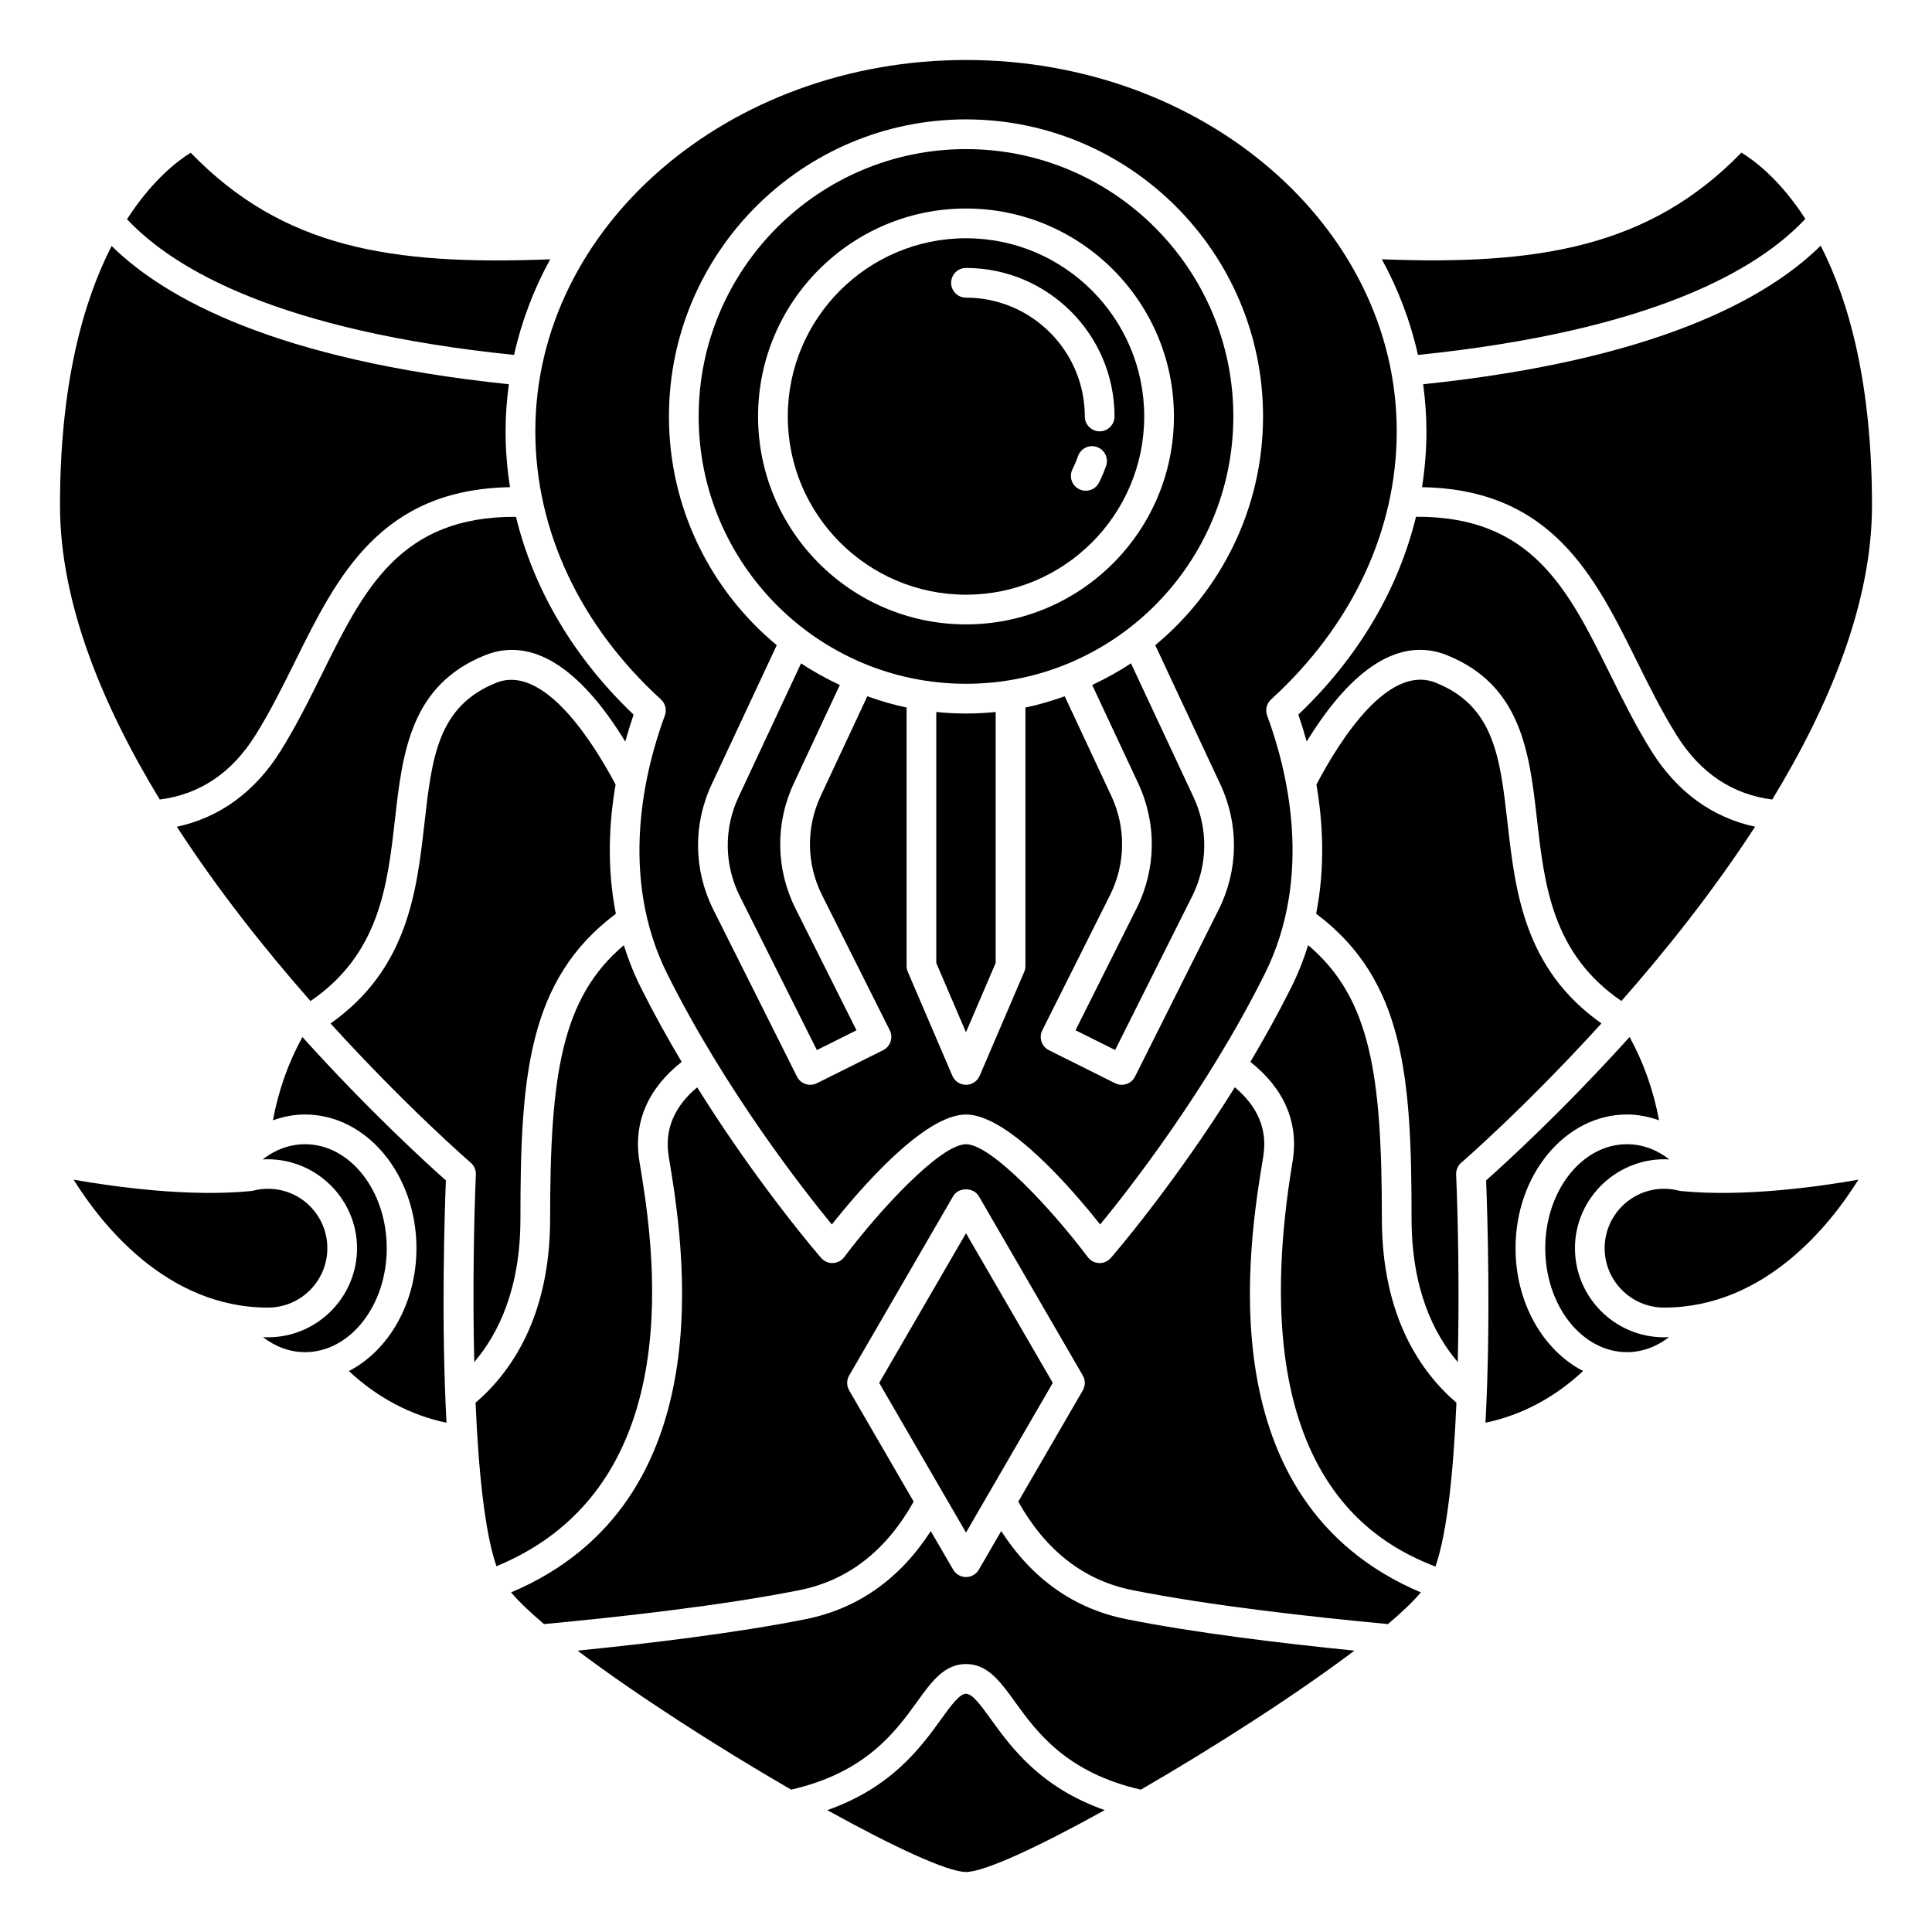
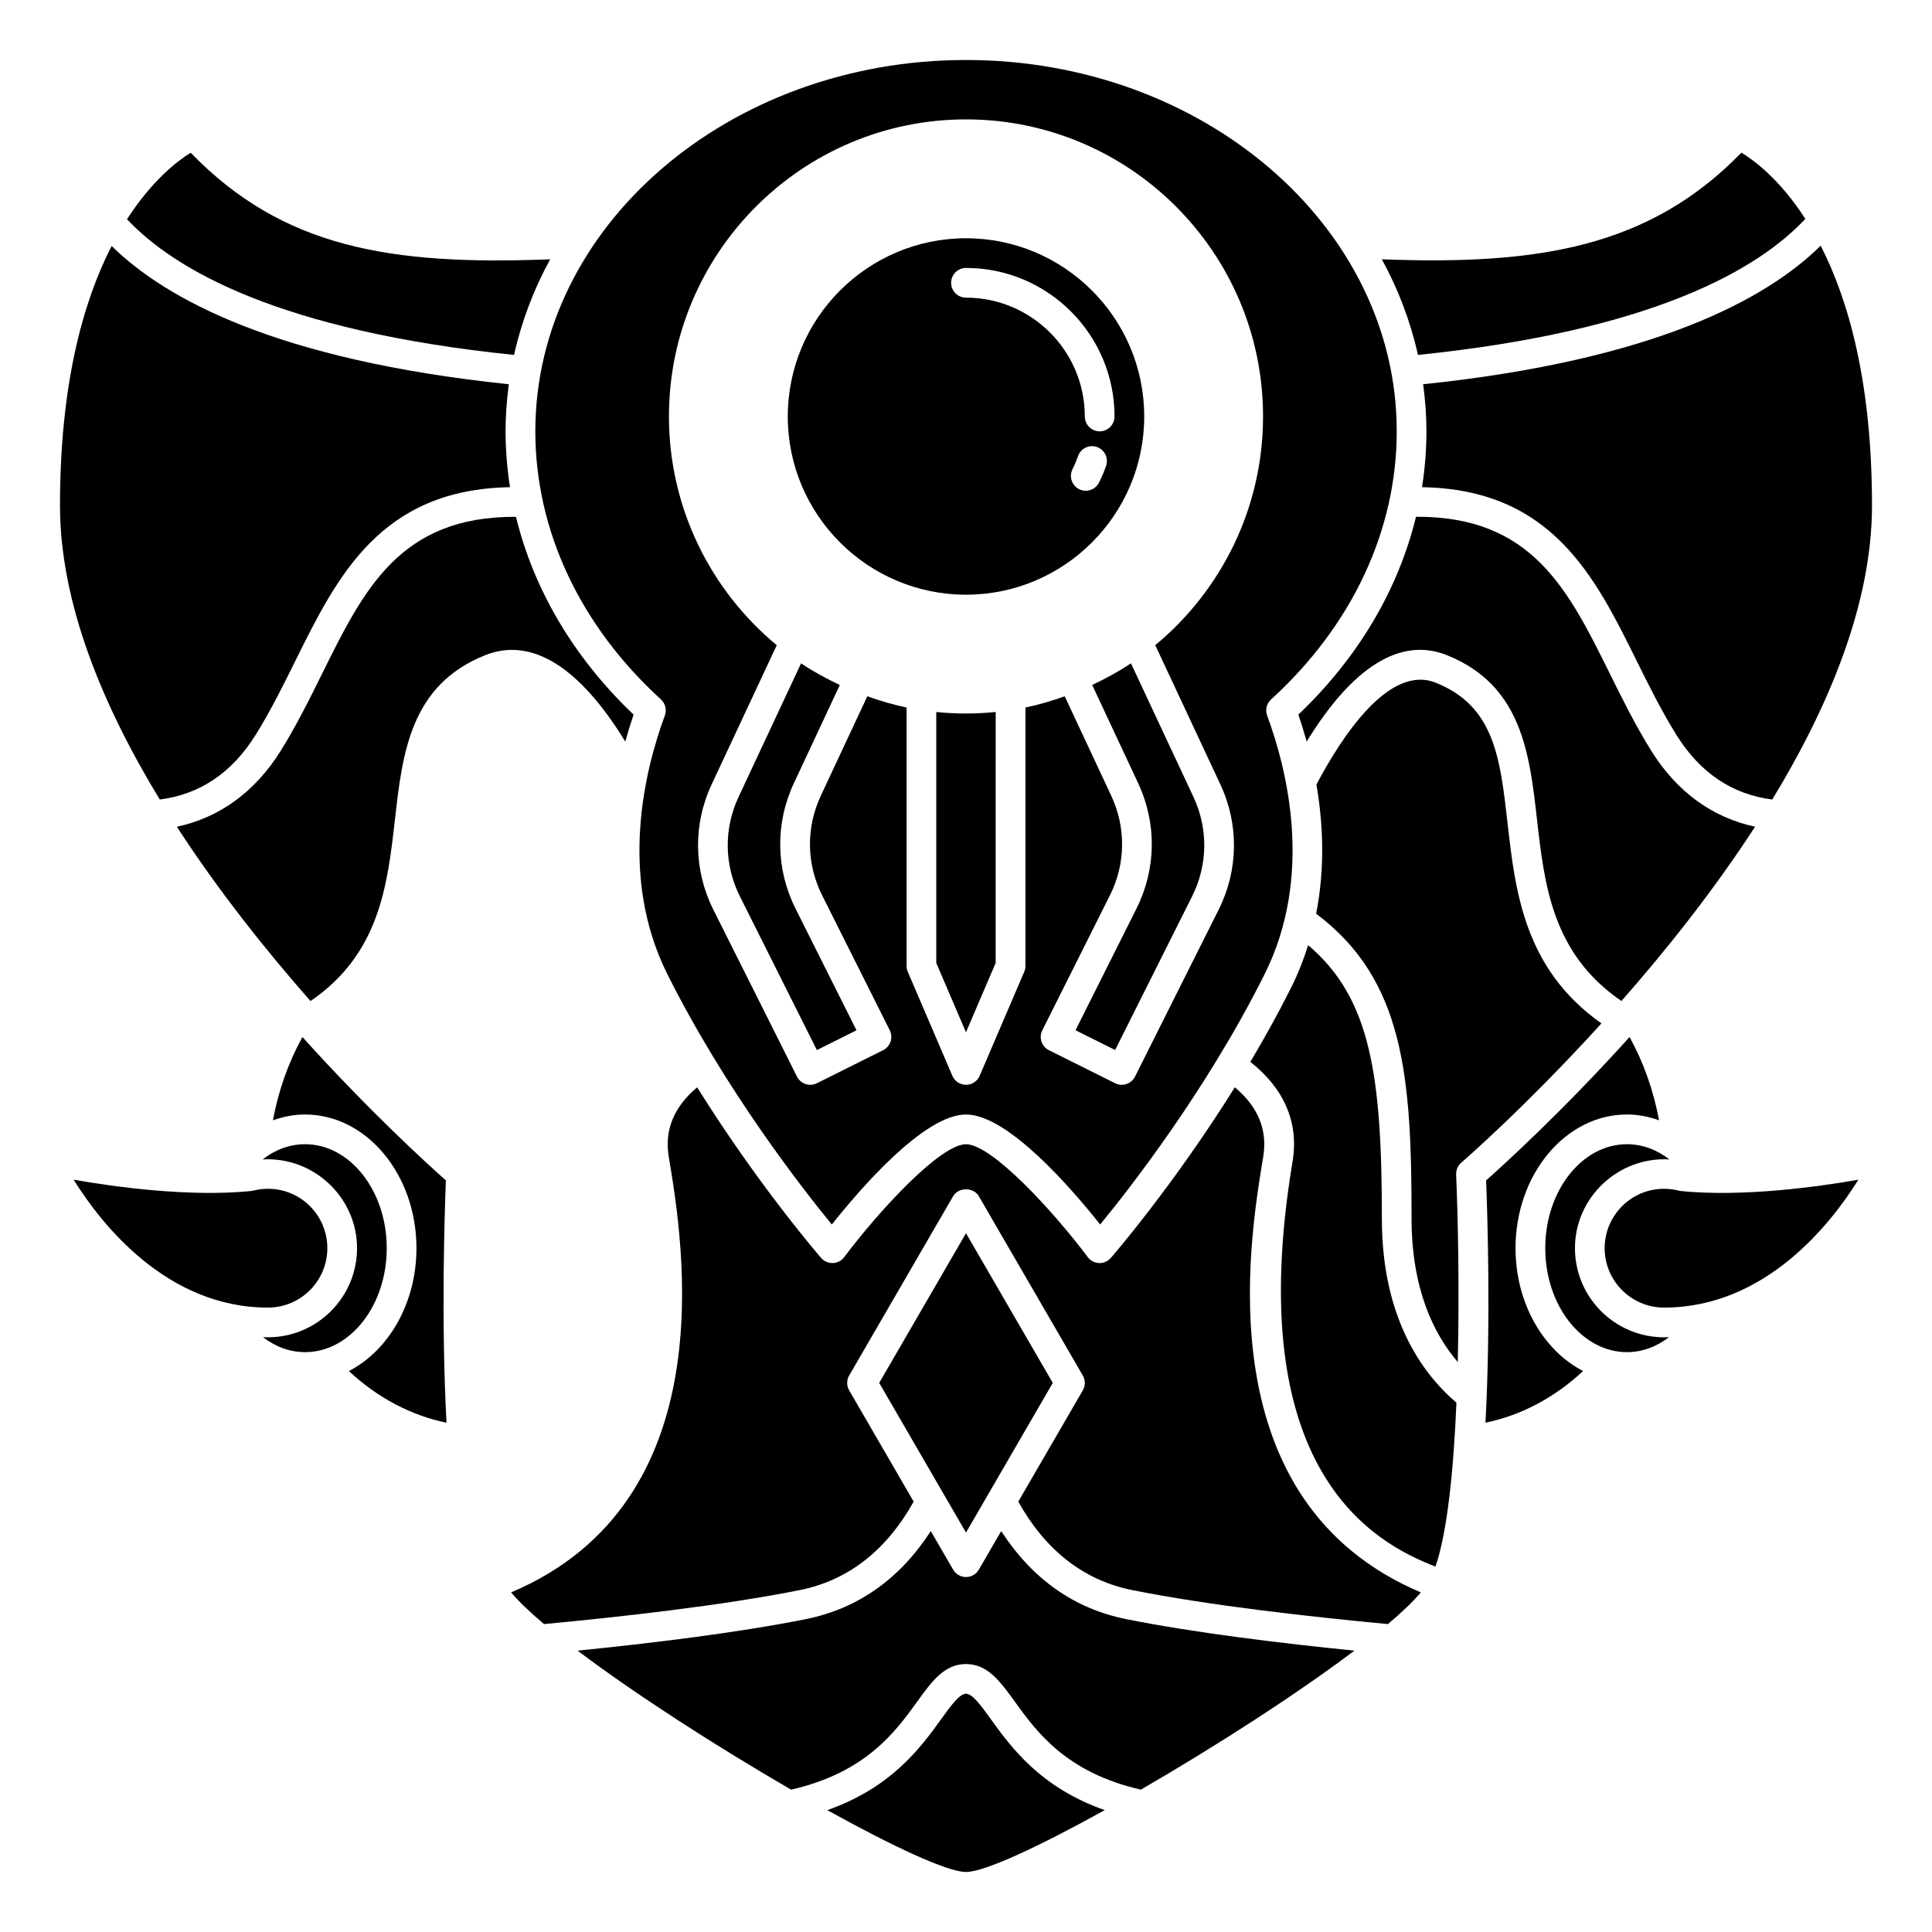
<svg xmlns="http://www.w3.org/2000/svg" fill="#000000" width="800px" height="800px" version="1.1" viewBox="144 144 512 512">
  <g>
    <path d="m400 301.6c26.043 0 47.23-21.188 47.23-47.23 0-26.043-21.188-47.23-47.23-47.23s-47.23 21.188-47.23 47.23c-0.004 26.043 21.184 47.23 47.23 47.23zm37.117-34.113c-0.523 1.492-1.148 2.965-1.855 4.379-0.684 1.383-2.078 2.184-3.527 2.184-0.586 0-1.184-0.133-1.75-0.414-1.945-0.969-2.734-3.328-1.766-5.277 0.559-1.125 1.055-2.293 1.477-3.492 0.719-2.051 2.969-3.129 5.019-2.402 2.051 0.727 3.129 2.973 2.402 5.023zm-37.117-52.477c21.703 0 39.359 17.656 39.359 39.359 0 2.172-1.762 3.938-3.938 3.938-2.172 0-3.938-1.762-3.938-3.938 0-17.363-14.125-31.488-31.488-31.488-2.172 0-3.938-1.762-3.938-3.938 0.004-2.172 1.766-3.934 3.941-3.934z" />
    <path d="m319.15 329.36c1.184 1.078 1.594 2.766 1.039 4.269-5.328 14.434-12.328 42.535 0.672 68.543 15.387 30.773 35.891 56.965 43.582 66.336 7.465-9.406 24.453-29.152 35.559-29.152 11.102 0 28.09 19.746 35.551 29.148 7.695-9.367 28.199-35.562 43.582-66.336 13.004-26.004 6.004-54.109 0.672-68.543-0.555-1.504-0.145-3.191 1.039-4.269 21.477-19.582 33.301-44.816 33.301-71.059 0-54.258-51.207-98.398-114.14-98.398-62.941 0-114.14 44.141-114.14 98.398 0 26.242 11.824 51.477 33.293 71.062zm80.852-153.72c43.406 0 78.719 35.312 78.719 78.719 0 24.363-11.133 46.168-28.566 60.621l17.25 36.887c4.969 10.621 4.801 22.723-0.449 33.203l-22.164 44.238c-0.688 1.379-2.078 2.176-3.519 2.176-0.59 0-1.188-0.133-1.75-0.414l-17.539-8.754c-0.938-0.465-1.645-1.285-1.977-2.273-0.332-0.992-0.25-2.074 0.215-3.008l17.926-35.777c4.168-8.316 4.293-17.918 0.359-26.344l-12.344-26.391c-3.383 1.195-6.832 2.246-10.41 2.977l-0.004 68.496c0 0.531-0.105 1.062-0.32 1.551l-11.809 27.551c-0.621 1.449-2.043 2.387-3.617 2.387s-3-0.938-3.617-2.387l-11.809-27.551c-0.215-0.488-0.32-1.02-0.32-1.551v-68.5c-3.574-0.727-7.027-1.777-10.406-2.977l-12.344 26.391c-3.938 8.422-3.809 18.027 0.359 26.34l17.926 35.777c0.469 0.934 0.547 2.016 0.215 3.008-0.332 0.988-1.043 1.812-1.977 2.277l-17.539 8.754c-0.57 0.281-1.168 0.418-1.758 0.418-1.445 0-2.832-0.797-3.523-2.172l-22.164-44.238c-5.25-10.48-5.414-22.582-0.449-33.203l17.25-36.887c-17.434-14.453-28.566-36.262-28.566-60.621 0-43.406 35.316-78.723 78.723-78.723z" />
    <path d="m229.39 322.48c-3.367 6.801-6.844 13.836-11.051 20.566-6.773 10.836-16.195 17.641-27.469 20.051 11.023 16.992 23.605 32.77 35.422 46.195 18.297-12.516 20.387-30.602 22.375-48.133 1.984-17.492 4.035-35.582 23.91-43.531 12.227-4.883 24.957 3.023 37.125 22.895 0.715-2.574 1.465-4.977 2.211-7.137-15.836-15.062-26.477-33.121-31.176-52.426-30.738-0.164-40.289 19.184-51.348 41.52z" />
    <path d="m211.67 338.87c4.004-6.398 7.391-13.258 10.676-19.883 11.047-22.324 22.535-45.297 56.812-45.879-0.77-4.883-1.176-9.828-1.176-14.809 0-4.223 0.316-8.375 0.871-12.473-61.414-6.398-91.023-22.609-105.27-36.641-7.387 14.402-13.684 36.211-13.684 68.793 0 25.758 11.227 52.895 26.441 77.902 10.547-1.34 19.078-7.012 25.324-17.012z" />
    <path d="m280.23 238.06c1.977-8.887 5.215-17.391 9.574-25.344-42.301 1.668-70.844-3.035-95.273-28.242-3.418 2.113-10.203 7.258-16.871 17.621 12.562 13.391 40.512 29.59 102.57 35.965z" />
    <path d="m622.43 202c-6.684-10.383-13.5-15.465-16.941-17.551-24.379 25.113-53.902 29.875-95.289 28.262 4.356 7.953 7.598 16.457 9.574 25.348 62.219-6.391 90.145-22.66 102.66-36.059z" />
    <path d="m230.75 474.78c0-9.977-9.281-17.848-19.75-15.23-0.188 0.047-0.379 0.078-0.57 0.098-16.375 1.609-35.98-1.102-46.918-3.012 7.312 11.738 24.672 33.891 51.496 33.891 8.68 0 15.742-7.062 15.742-15.746z" />
    <path d="m581.65 343.04c-4.207-6.731-7.688-13.766-11.051-20.566-11.055-22.336-20.664-41.699-51.344-41.523-4.699 19.305-15.344 37.367-31.18 52.426 0.742 2.164 1.496 4.566 2.211 7.144 12.172-19.863 24.898-27.785 37.121-22.906 19.875 7.949 21.926 26.039 23.91 43.531 1.988 17.531 4.078 35.617 22.375 48.133 11.82-13.426 24.398-29.207 35.422-46.195-11.266-2.398-20.695-9.207-27.465-20.043z" />
    <path d="m522.02 258.3c0 4.984-0.406 9.926-1.168 14.809 34.328 0.582 45.766 23.555 56.812 45.879 3.277 6.629 6.672 13.484 10.676 19.883 6.246 9.992 14.777 15.668 25.324 17.012 15.211-25.004 26.434-52.145 26.434-77.902 0-32.695-6.246-54.508-13.598-68.875-14.199 14.039-43.801 30.316-105.35 36.723 0.555 4.094 0.871 8.25 0.871 12.473z" />
    <path d="m339.72 355.21c-3.941 8.422-3.809 18.027 0.359 26.34l20.402 40.727 10.496-5.238-16.156-32.25c-5.25-10.48-5.414-22.582-0.449-33.199l12.188-26.055c-3.566-1.68-7.023-3.559-10.27-5.738z" />
    <path d="m392.12 332.69v66.504l7.871 18.371 7.871-18.371 0.004-66.504c-2.59 0.258-5.215 0.398-7.871 0.398-2.66 0-5.285-0.141-7.875-0.398z" />
    <path d="m433.44 325.52 12.188 26.055c4.969 10.621 4.801 22.723-0.449 33.203l-16.156 32.25 10.496 5.238 20.402-40.723c4.168-8.316 4.297-17.918 0.359-26.34l-16.566-35.422c-3.25 2.184-6.707 4.059-10.273 5.738z" />
-     <path d="m400 325.21c39.066 0 70.848-31.785 70.848-70.848 0-39.066-31.785-70.848-70.848-70.848-39.066 0-70.848 31.785-70.848 70.848-0.004 39.062 31.781 70.848 70.848 70.848zm0-125.95c30.387 0 55.105 24.719 55.105 55.105 0 30.387-24.719 55.105-55.105 55.105s-55.105-24.719-55.105-55.105c0-30.387 24.719-55.105 55.105-55.105z" />
    <path d="m510.21 466.91c0-37.934-2.961-58.402-19.535-72.43-1.172 3.742-2.637 7.496-4.496 11.215-3.422 6.844-7.094 13.441-10.82 19.711 8.988 7.098 12.895 16.152 11.184 26.406-13.676 82.098 21.582 101.07 37.867 107.35 3.164-9.094 4.805-25.684 5.562-43.43-9.371-8.027-19.762-22.789-19.762-48.82z" />
    <path d="m568.4 415.22c-20.492-14.473-22.828-34.969-24.895-53.184-1.961-17.266-3.508-30.906-19.016-37.109-12.438-4.988-25.043 14.527-31.625 26.988 1.762 10.199 2.332 22.043-0.074 34.234 23.441 17.531 25.289 43.488 25.289 80.758 0 18.543 5.785 30.484 12.242 38.051 0.465-19.465 0.043-38.746-0.43-49.688-0.051-1.207 0.453-2.375 1.371-3.16 0.426-0.363 17.031-14.766 37.137-36.891z" />
    <path d="m478.77 450.52c1.172-7.047-1.359-13.215-7.523-18.379-16.422 26.301-32.656 44.988-32.871 45.234-0.746 0.859-1.824 1.348-2.957 1.348-0.051 0-0.098 0-0.148-0.004-1.184-0.043-2.289-0.621-3-1.57-9.32-12.422-25.496-29.914-32.273-29.914s-22.953 17.492-32.273 29.914c-0.711 0.949-1.816 1.527-3 1.57-1.148 0.051-2.332-0.445-3.109-1.34-0.211-0.242-16.441-18.93-32.863-45.223-6.16 5.16-8.699 11.324-7.527 18.367 3.816 22.906 15.199 91.371-41.777 115.48 2.035 2.414 4.988 5.238 8.723 8.395 19.832-1.855 47.113-4.875 67.758-9.004 12.816-2.562 22.941-10.488 30.203-23.449l-17.094-29.477c-0.707-1.219-0.707-2.727 0-3.949l27.551-47.512c1.41-2.43 5.398-2.43 6.809 0l27.551 47.512c0.707 1.219 0.707 2.727 0 3.949l-17.098 29.484c7.258 12.961 17.398 20.875 30.207 23.441 20.641 4.129 47.926 7.152 67.758 9.004 3.738-3.156 6.688-5.984 8.723-8.395-56.965-24.109-45.582-92.574-41.766-115.48z" />
    <path d="m545.63 474.78c0-19.531 13.242-35.426 29.52-35.426 2.941 0 5.789 0.562 8.516 1.539-1.453-7.836-4.09-15.32-7.812-22.074-17.816 19.746-33.332 33.84-38.02 37.996 0.352 8.871 1.27 37.668-0.172 64.211 9.426-1.922 18.375-6.668 25.875-13.695-10.52-5.414-17.906-17.961-17.906-32.551z" />
    <path d="m246.49 474.78c0-15.191-9.711-27.551-21.648-27.551-4.023 0-7.891 1.422-11.246 4.031 13.488-0.781 25.023 10.043 25.023 23.52 0 13.023-10.594 23.617-23.617 23.617-0.445 0-0.875-0.031-1.316-0.043 3.324 2.562 7.141 3.981 11.16 3.981 11.938 0 21.645-12.359 21.645-27.555z" />
    <path d="m561.38 474.78c0-13.477 11.535-24.301 25.02-23.523-3.352-2.606-7.223-4.027-11.242-4.027-11.938 0-21.648 12.359-21.648 27.551s9.711 27.551 21.648 27.551c4.019 0 7.832-1.418 11.156-3.981-0.445 0.016-0.871 0.047-1.316 0.047-13.023 0-23.617-10.59-23.617-23.617z" />
    <path d="m423 510.48-23-39.66-23.004 39.66 23.004 39.668z" />
    <path d="m589.57 459.65c-0.191-0.02-0.383-0.051-0.57-0.098-1.363-0.34-2.711-0.512-4.008-0.512-8.684 0-15.742 7.062-15.742 15.742 0 8.684 7.062 15.742 15.742 15.742 26.824 0 44.184-22.152 51.496-33.891-10.938 1.914-30.539 4.621-46.918 3.016z" />
    <path d="m406.6 599.62c-2.617-3.625-4.875-6.758-6.598-6.758s-3.984 3.133-6.602 6.758c-5.356 7.418-13.086 18.074-30.16 24.086 17.379 9.629 31.844 16.387 36.762 16.387s19.383-6.758 36.762-16.391c-17.074-6.004-24.805-16.664-30.164-24.082z" />
-     <path d="m313.46 451.82c-1.707-10.246 2.195-19.309 11.184-26.406-3.727-6.269-7.398-12.871-10.82-19.711-1.863-3.719-3.32-7.469-4.5-11.219-16.582 14.023-19.535 34.473-19.535 72.43 0 26.027-10.391 40.793-19.758 48.816 0.75 17.688 2.387 34.23 5.531 43.34 52.148-21.504 41.473-85.809 37.898-107.25z" />
    <path d="m409.33 549.75-5.926 10.219c-0.703 1.215-2.004 1.965-3.406 1.965s-2.699-0.746-3.406-1.965l-5.922-10.215c-8.242 12.734-19.379 20.586-33.195 23.348-18.242 3.648-41.48 6.434-60.41 8.332 15.375 11.605 36.973 25.484 56.594 36.84 19.781-4.519 27.621-15.316 33.359-23.262 3.879-5.379 7.227-10.023 12.98-10.023 5.75 0 9.102 4.644 12.984 10.023 5.734 7.945 13.574 18.742 33.359 23.262 19.621-11.355 41.219-25.234 56.594-36.84-18.93-1.898-42.168-4.684-60.41-8.332-13.816-2.762-24.953-10.617-33.195-23.352z" />
    <path d="m262.16 456.82c-4.691-4.156-20.199-18.246-38.02-37.996-3.723 6.754-6.363 14.238-7.812 22.074 2.723-0.98 5.574-1.543 8.516-1.543 16.281 0 29.52 15.895 29.52 35.426 0 14.586-7.387 27.137-17.906 32.559 7.504 7.027 16.449 11.77 25.875 13.695-1.445-26.547-0.523-55.344-0.172-64.215z" />
-     <path d="m307.21 386.16c-2.402-12.195-1.836-24.035-0.07-34.234-5.598-10.57-18.844-32.113-31.625-26.988-15.508 6.203-17.055 19.84-19.016 37.109-2.062 18.211-4.402 38.707-24.895 53.18 20.105 22.125 36.711 36.531 37.137 36.891 0.918 0.789 1.422 1.953 1.371 3.16-0.477 10.941-0.895 30.227-0.43 49.688 6.453-7.566 12.238-19.508 12.238-38.051 0-37.281 1.848-63.23 25.289-80.754z" />
  </g>
</svg>